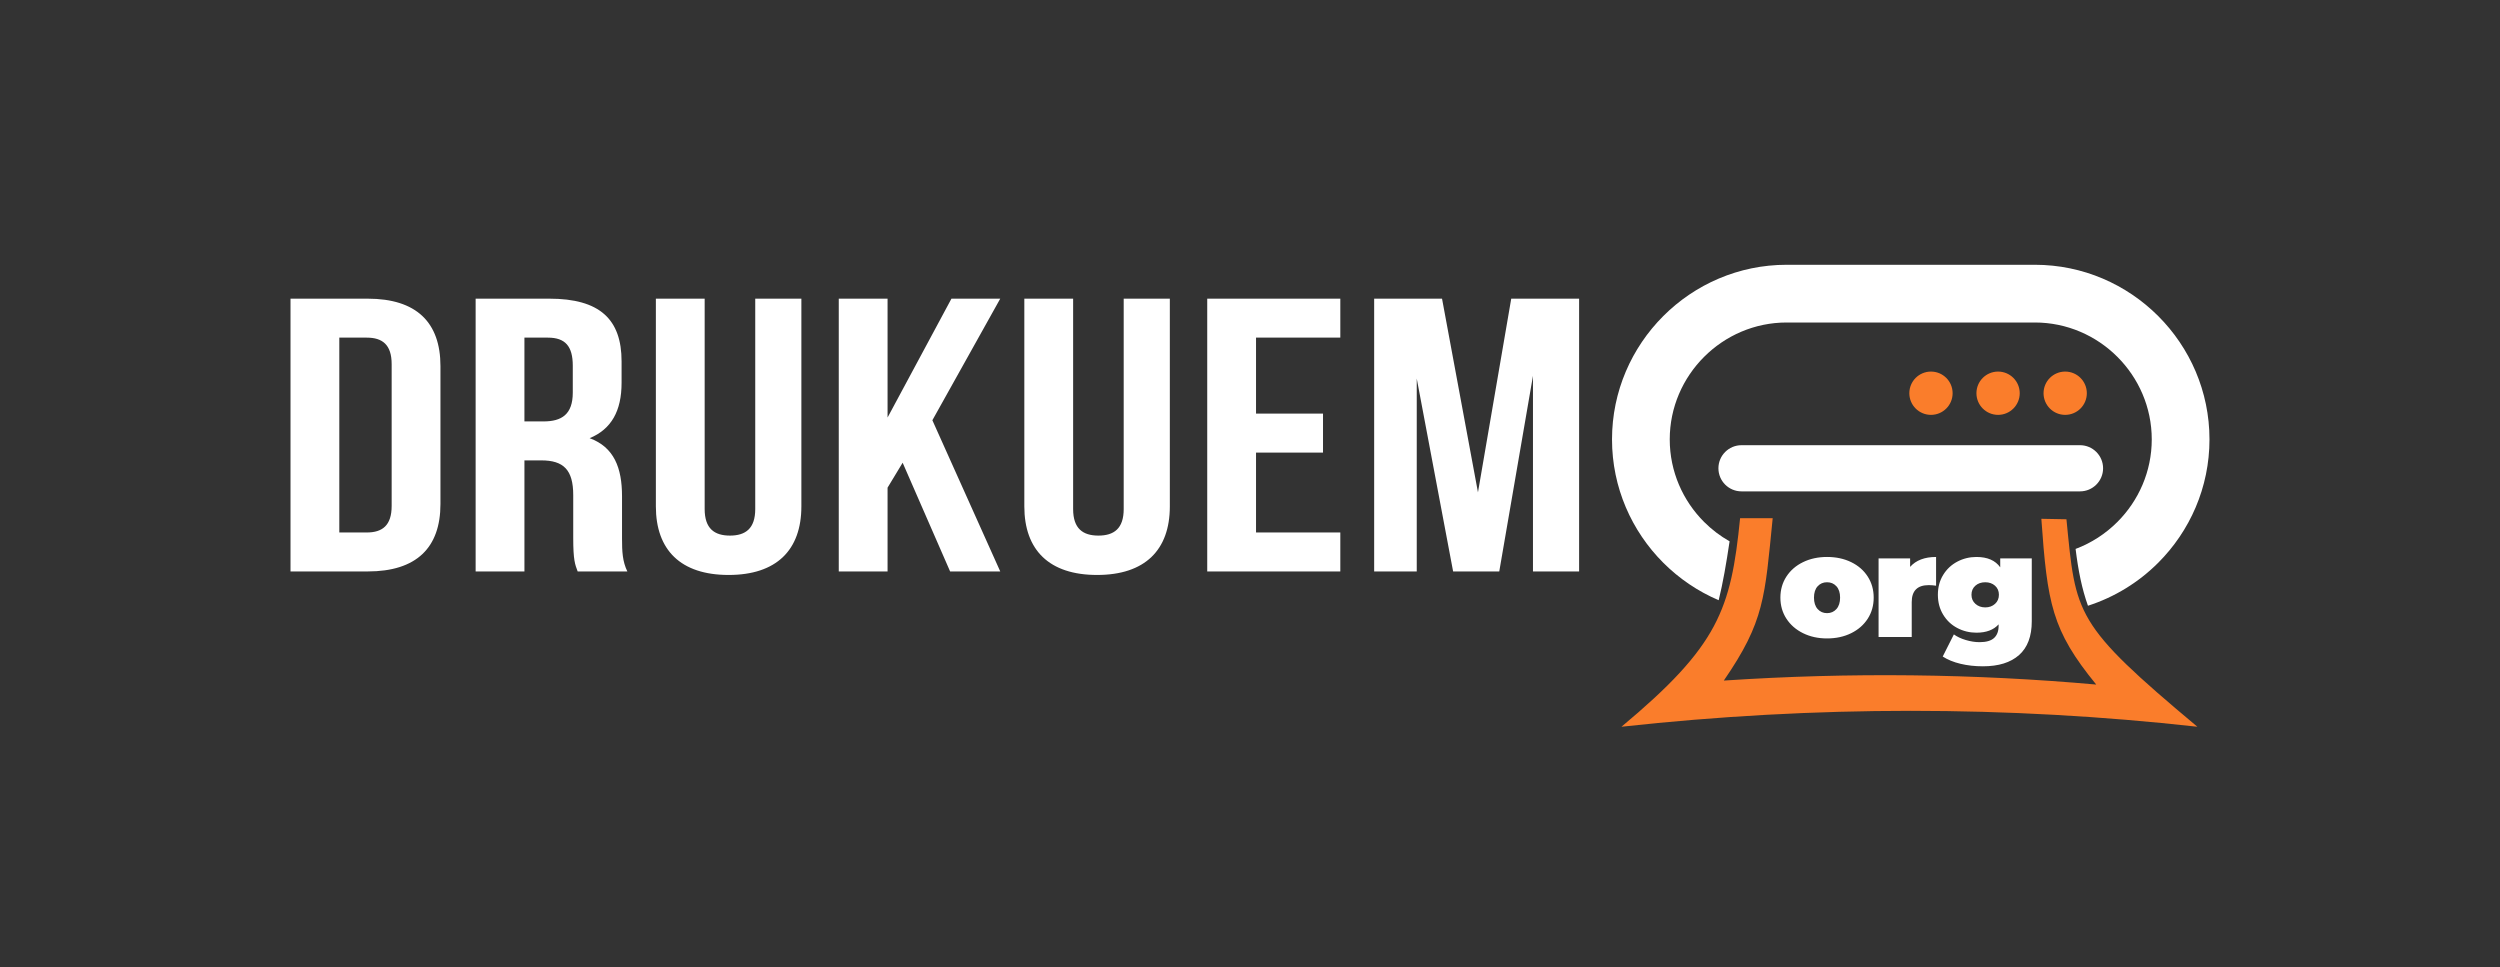
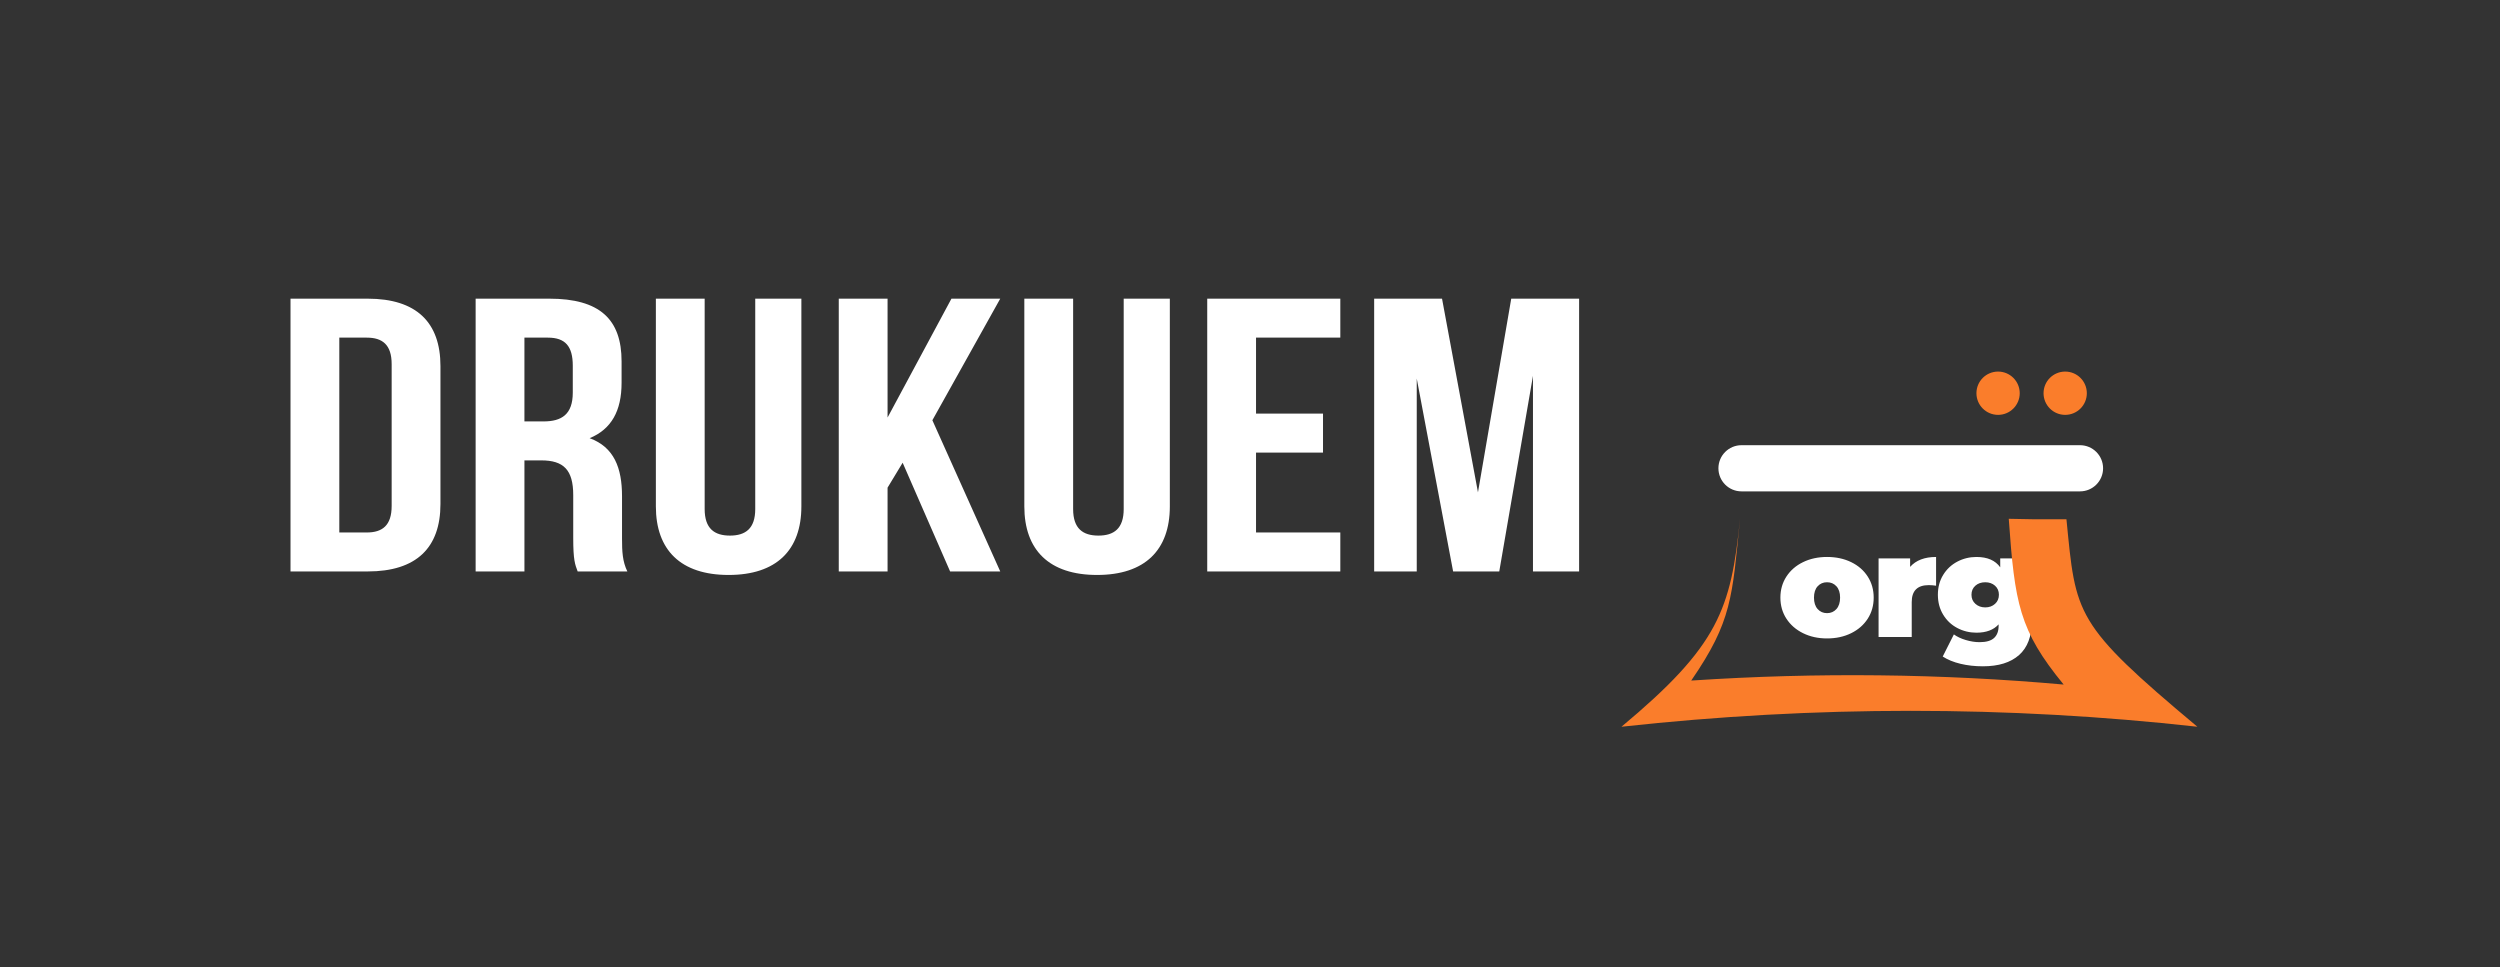
<svg xmlns="http://www.w3.org/2000/svg" xml:space="preserve" width="152.781mm" height="59.097mm" version="1.1" style="shape-rendering:geometricPrecision; text-rendering:geometricPrecision; image-rendering:optimizeQuality; fill-rule:evenodd; clip-rule:evenodd" viewBox="0 0 8603 3327.72">
  <rect x="0" y="0" width="8603" height="3327.72" fill="#333333" stroke="none" />
  <defs>
    <style type="text/css">
   
    .fil0 {fill:none}
    .fil2 {fill:#FA7D2B}
    .fil3 {fill:#FA7D2B;fill-rule:nonzero}
    .fil1 {fill:white;fill-rule:nonzero}
   
  </style>
  </defs>
  <g id="Слой_x0020_1">
    <rect class="fil0" x="-0" y="-0" width="8602.99" height="3327.72" />
-     <path class="fil1" d="M6148.23 911.16l854.11 0c165.36,0 315.62,67.58 424.49,176.45 108.87,108.87 176.45,259.14 176.45,424.49 0,165.36 -67.58,315.62 -176.45,424.49 -66.96,66.96 -149.58,118.28 -241.74,147.88 -20.9,-58.47 -33.34,-120.97 -42.54,-195.49 54.43,-20.43 103.38,-52.39 143.83,-92.84 72.96,-72.96 118.25,-173.52 118.25,-284.05 0,-110.53 -45.29,-211.09 -118.25,-284.05 -72.96,-72.96 -173.52,-118.25 -284.05,-118.25l-854.11 0c-110.53,0 -211.09,45.29 -284.05,118.25 -72.96,72.97 -118.25,173.52 -118.25,284.05 0,110.53 45.29,211.09 118.25,284.05 25.99,25.99 55.49,48.47 87.69,66.64 -11.46,77.07 -22.86,143.19 -37.52,202.67 -71.67,-30.5 -136.3,-74.54 -190.61,-128.86 -108.87,-108.87 -176.45,-259.14 -176.45,-424.49 0,-165.36 67.58,-315.62 176.45,-424.49 108.87,-108.87 259.14,-176.45 424.49,-176.45z" />
-     <circle class="fil2" cx="6644.88" cy="1353.15" r="74.49" />
    <circle class="fil2" cx="6875.8" cy="1353.15" r="74.49" />
    <circle class="fil2" cx="7106.73" cy="1353.15" r="74.49" />
    <path class="fil1" d="M6287.21 2196.98c-30.63,0 -58.14,-6.01 -82.54,-18.05 -24.4,-12.03 -43.5,-28.68 -57.3,-49.94 -13.8,-21.26 -20.69,-45.41 -20.69,-72.44 0,-27.03 6.9,-51.17 20.69,-72.44 13.8,-21.26 32.9,-37.82 57.3,-49.69 24.4,-11.87 51.91,-17.8 82.54,-17.8 30.96,0 58.65,5.93 83.04,17.8 24.4,11.86 43.41,28.42 57.04,49.69 13.63,21.26 20.45,45.41 20.45,72.44 0,27.03 -6.81,51.17 -20.45,72.44 -13.63,21.26 -32.64,37.9 -57.04,49.94 -24.4,12.03 -52.09,18.05 -83.04,18.05zm0 -87.02c13.13,0 23.9,-4.7 32.3,-14.09 8.42,-9.4 12.62,-22.5 12.62,-39.31 0,-16.81 -4.2,-29.83 -12.62,-39.06 -8.41,-9.23 -19.18,-13.84 -32.3,-13.84 -13.13,0 -23.9,4.61 -32.31,13.84 -8.41,9.23 -12.62,22.25 -12.62,39.06 0,16.81 4.21,29.91 12.62,39.31 8.41,9.39 19.18,14.09 32.31,14.09zm285.87 -159.21c20.19,-22.74 49.97,-34.11 89.35,-34.11l0 98.88c-9.09,-1.32 -17.5,-1.98 -25.24,-1.98 -39.04,0 -58.56,19.44 -58.56,58.34l0 120.15 -114.09 0 0 -270.45 108.54 0 0 29.17zm418.63 -29.17l0 216.56c0,51.42 -14.55,90.07 -43.66,115.95 -29.11,25.87 -70.59,38.81 -124.44,38.81 -27.6,0 -53.35,-2.89 -77.24,-8.65 -23.89,-5.77 -44.26,-14.09 -61.08,-24.97l38.36 -76.15c10.77,7.91 24.4,14.34 40.89,19.29 16.5,4.94 32.31,7.42 47.46,7.42 22.88,0 39.54,-4.78 49.97,-14.34 10.44,-9.56 15.65,-23.57 15.65,-42.03l0 -4.94c-17.16,19.12 -42.58,28.68 -76.23,28.68 -23.55,0 -45.51,-5.36 -65.88,-16.07 -20.36,-10.71 -36.6,-26.04 -48.71,-45.98 -12.11,-19.94 -18.17,-42.77 -18.17,-68.48 0,-25.71 6.06,-48.45 18.17,-68.24 12.12,-19.78 28.36,-35.02 48.71,-45.73 20.37,-10.71 42.33,-16.07 65.88,-16.07 37.69,0 64.95,11.86 81.78,35.6l0 -30.65 108.53 0zm-160.02 168.6c13.46,0 24.65,-4.04 33.57,-12.12 8.92,-8.07 13.38,-18.54 13.38,-31.39 0,-12.86 -4.46,-23.24 -13.38,-31.15 -8.91,-7.91 -20.11,-11.86 -33.57,-11.86 -13.8,0 -25.16,3.95 -34.08,11.86 -8.92,7.91 -13.38,18.29 -13.38,31.15 0,12.86 4.54,23.32 13.63,31.39 9.08,8.08 20.36,12.12 33.82,12.12z" />
    <path class="fil1" d="M5992.88 1690.92c-43.88,0 -79.46,-35.58 -79.46,-79.46 0,-43.88 35.58,-79.46 79.46,-79.46l1164.81 0c43.88,0 79.46,35.58 79.46,79.46 0,43.88 -35.58,79.46 -79.46,79.46l-1164.81 0z" />
    <path class="fil1" d="M999.7 1966.48l265.62 0c167.93,0 250.36,-81.8 250.36,-231.99l0 -474.73c0,-150.19 -82.43,-231.99 -250.36,-231.99l-265.62 0 0 938.71zm262.56 -804.61c53.44,0 85.49,24.14 85.49,91.19l0 488.13c0,67.05 -32.06,91.19 -85.49,91.19l-94.64 0 0 -670.51 94.64 0zm896.54 804.61c-16.79,-34.87 -18.31,-68.39 -18.31,-113.99l0 -144.83c0,-97.89 -27.48,-168.97 -111.45,-199.81 74.81,-30.85 109.92,-93.87 109.92,-190.43l0 -73.75c0,-144.83 -74.8,-215.91 -248.82,-215.91l-253.41 0 0 938.71 167.93 0 0 -382.19 58.01 0c76.32,0 109.91,32.19 109.91,119.35l0 147.51c0,76.44 6.1,91.19 15.27,115.33l170.97 0zm-273.25 -804.61c59.54,0 85.49,29.51 85.49,96.55l0 92.53c0,75.09 -38.16,99.23 -100.75,99.23l-65.65 0 0 -288.32 80.91 0zm371.41 -134.1l0 714.76c0,150.2 85.49,236.02 250.36,236.02 164.87,0 250.36,-85.82 250.36,-236.02l0 -714.76 -158.76 0 0 724.15c0,67.05 -33.59,91.19 -87.01,91.19 -53.43,0 -87.02,-24.14 -87.02,-91.19l0 -724.15 -167.92 0zm1012.57 938.71l172.5 0 -233.57 -520.31 233.57 -418.4 -167.92 0 -219.83 409.01 0 -409.01 -167.93 0 0 938.71 167.93 0 0 -288.32 51.9 -85.83 163.35 374.15zm1052.7 -804.61l290.05 0 0 -134.1 -457.97 0 0 938.71 457.97 0 0 -134.1 -290.05 0 0 -274.91 230.51 0 0 -134.1 -230.51 0 0 -261.5zm640.08 -134.1l-233.56 0 0 938.71 146.55 0 0 -663.81 125.18 663.81 158.76 0 116.02 -673.19 0 673.19 158.76 0 0 -938.71 -233.57 0 -114.49 666.49 -123.66 -666.49zm-1437.4 0l0 714.76c0,150.2 85.49,236.02 250.36,236.02 164.87,0 250.36,-85.82 250.36,-236.02l0 -714.76 -158.76 0 0 724.15c0,67.05 -33.59,91.19 -87.01,91.19 -53.43,0 -87.01,-24.14 -87.01,-91.19l0 -724.15 -167.93 0z" />
-     <path class="fil3" d="M7111.05 1786.92c32.59,330.51 25.86,358.48 450.5,713.96 -654.67,-72.82 -1315.02,-73.16 -1981.81,0 333.9,-278.4 376.79,-402.97 408.28,-717.54l112.15 0c-27.39,273.38 -27.7,354.23 -168.18,558.63 437.27,-29 864.12,-23.47 1281.6,13.75 -153.59,-187.4 -168.17,-279.6 -188.92,-570.42l86.38 1.63z" />
+     <path class="fil3" d="M7111.05 1786.92c32.59,330.51 25.86,358.48 450.5,713.96 -654.67,-72.82 -1315.02,-73.16 -1981.81,0 333.9,-278.4 376.79,-402.97 408.28,-717.54c-27.39,273.38 -27.7,354.23 -168.18,558.63 437.27,-29 864.12,-23.47 1281.6,13.75 -153.59,-187.4 -168.17,-279.6 -188.92,-570.42l86.38 1.63z" />
  </g>
</svg>